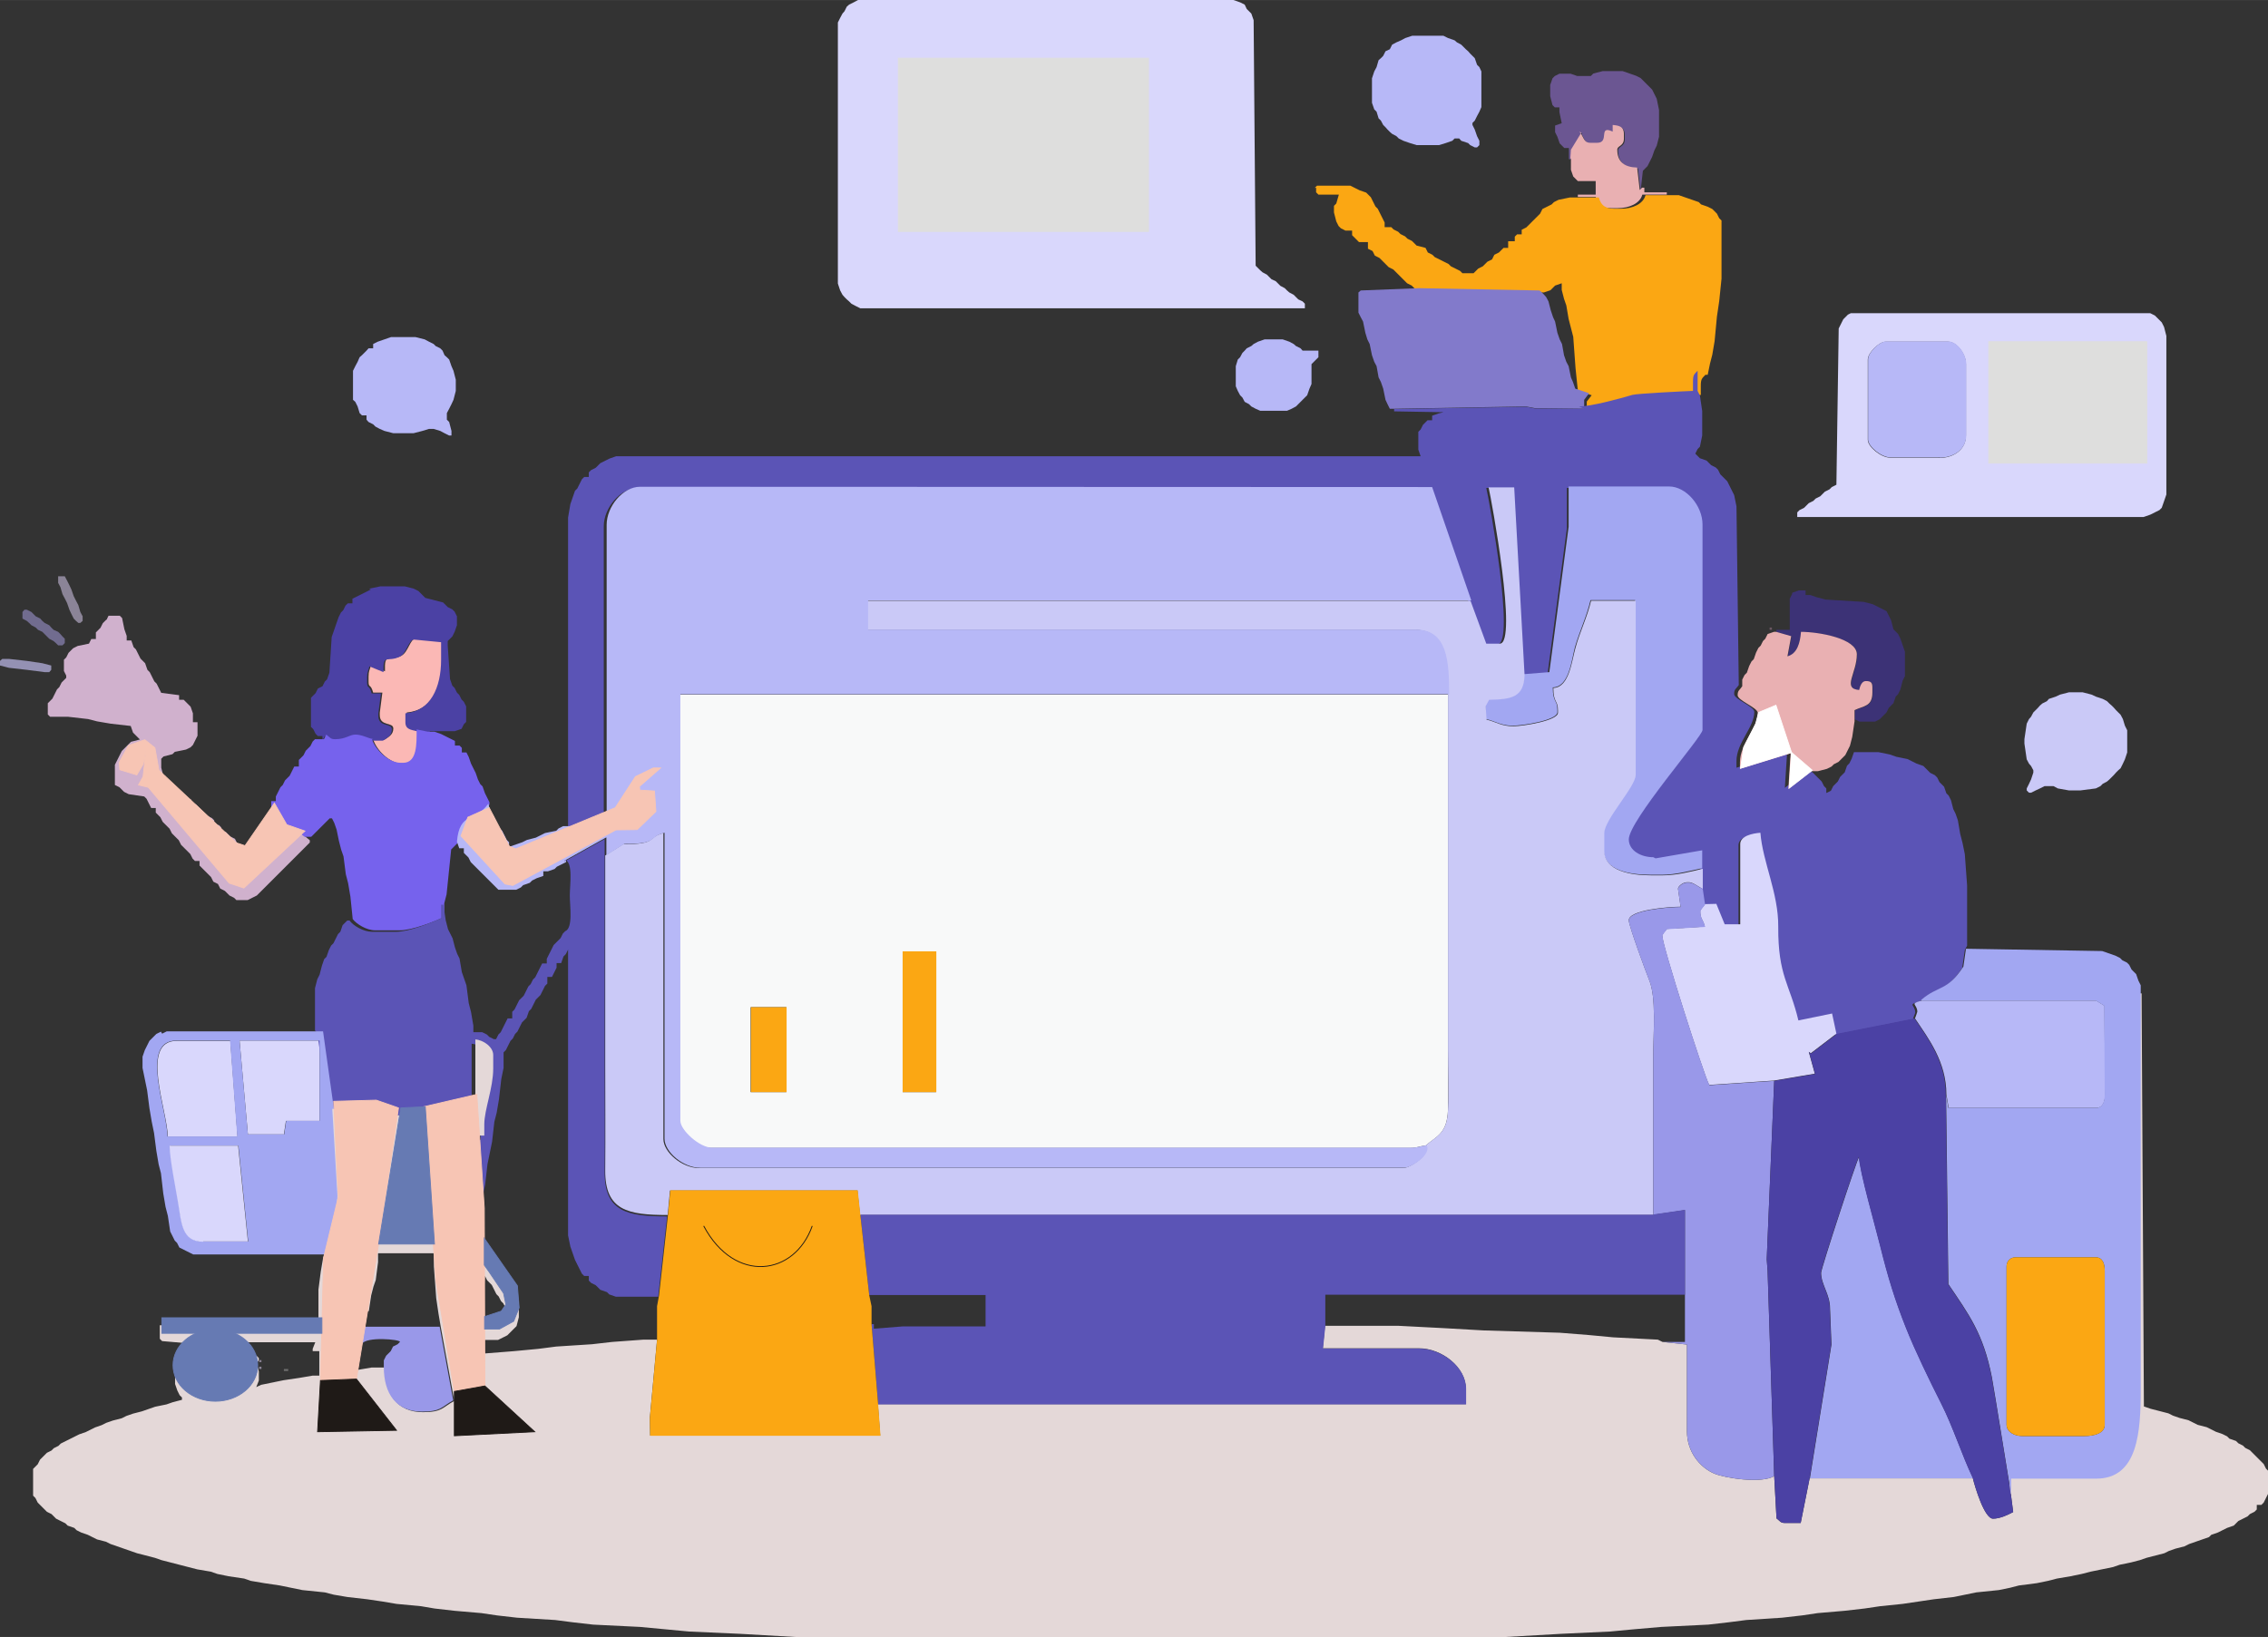
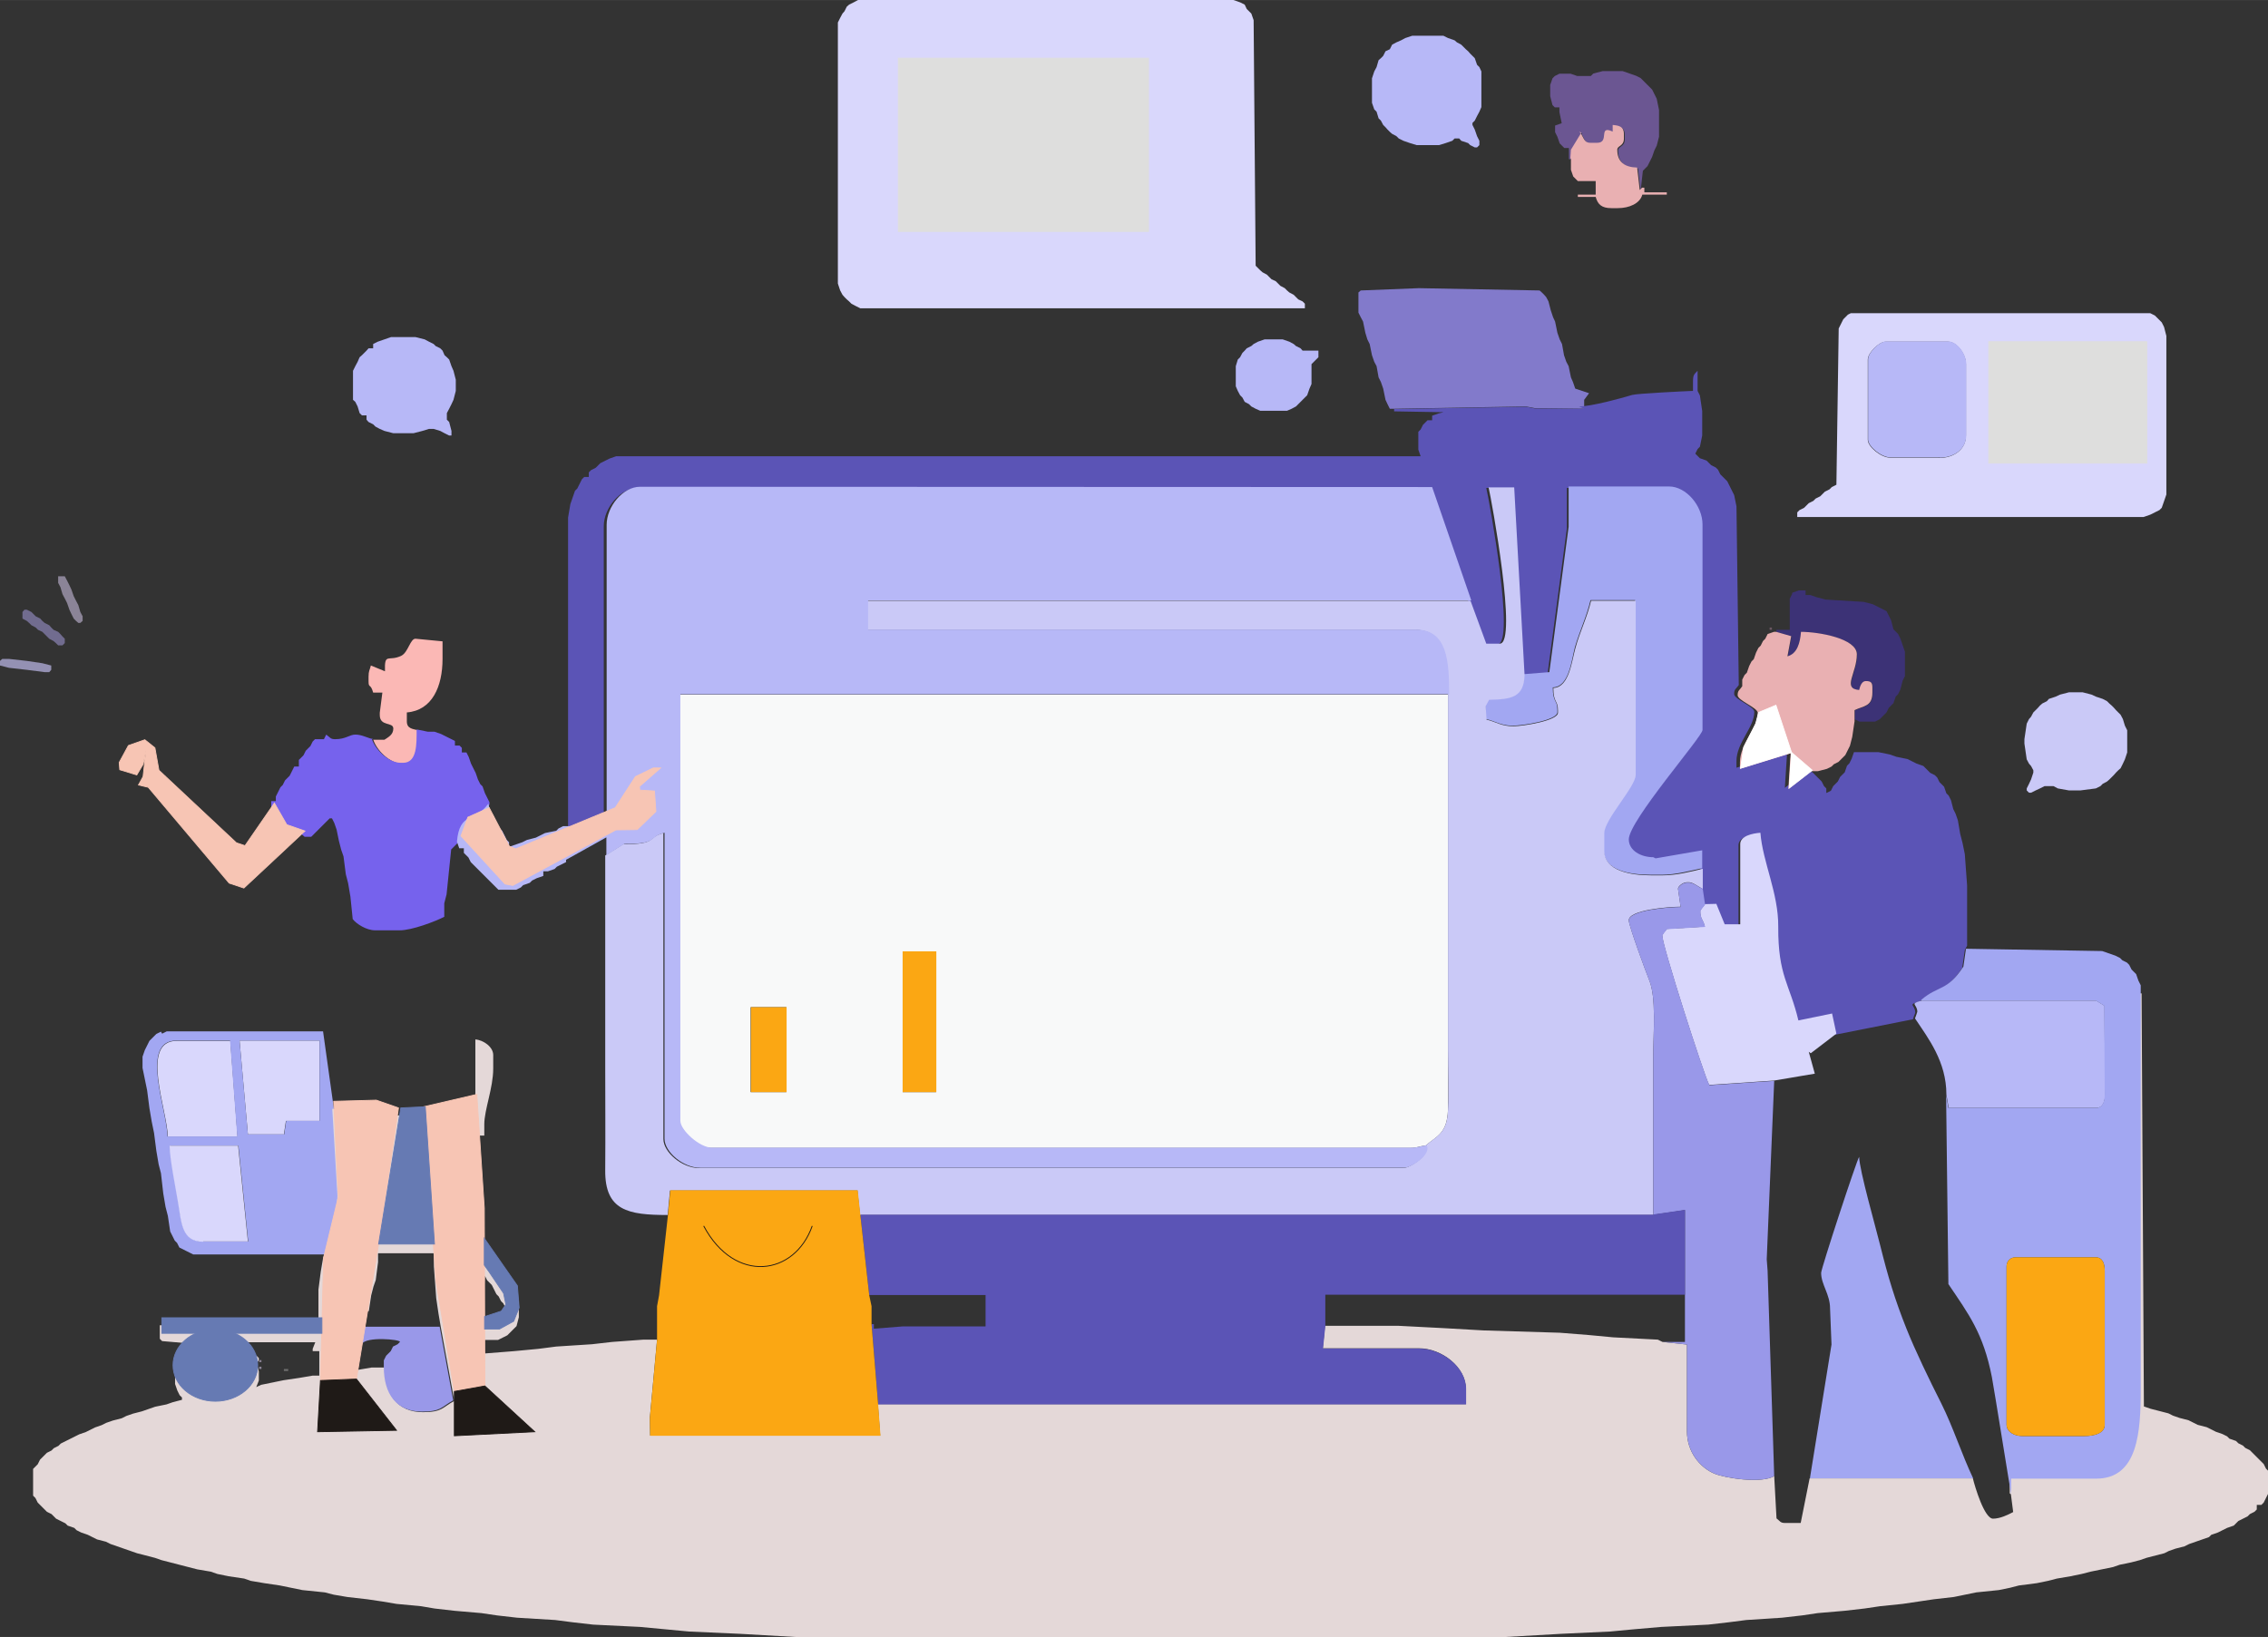
<svg xmlns="http://www.w3.org/2000/svg" xml:space="preserve" width="7.777in" height="5.615in" style="shape-rendering:geometricPrecision; text-rendering:geometricPrecision; image-rendering:optimizeQuality; fill-rule:evenodd; clip-rule:evenodd" viewBox="0 0 7.877 5.687">
  <rect x="0" y="0" width="7.877" height="5.687" fill="#333333" stroke="none" />
  <defs>
    <style type="text/css">
   
    .str1 {stroke:#1F1A17;stroke-width:0.003}
    .str2 {stroke:#667AB3;stroke-width:0.003}
    .str4 {stroke:#DEDEDD;stroke-width:0.003}
    .str0 {stroke:#F7C5B4;stroke-width:0.003}
    .str3 {stroke:white;stroke-width:0.003}
    .fil25 {fill:none}
    .fil23 {fill:#1F1A17}
    .fil24 {fill:#667AB3}
    .fil27 {fill:#DEDEDD}
    .fil22 {fill:#F7C5B4}
    .fil26 {fill:white}
    .fil7 {fill:#3C3276}
    .fil13 {fill:#4B41A4}
    .fil11 {fill:#5B54B6}
    .fil9 {fill:#6A5762}
    .fil2 {fill:#6B5692}
    .fil21 {fill:#6D6D6D}
    .fil8 {fill:#716C8F}
    .fil18 {fill:#7662ED}
    .fil5 {fill:#827ACB}
    .fil6 {fill:#8B8497}
    .fil10 {fill:#9491B3}
    .fil20 {fill:#9998E9}
    .fil16 {fill:#A2A7F2}
    .fil0 {fill:#B7B8F7}
    .fil15 {fill:#CAC9F7}
    .fil14 {fill:#D0B1CD}
    .fil1 {fill:#D9D7FC}
    .fil19 {fill:#E4D8D8}
    .fil3 {fill:#E9B0B2}
    .fil17 {fill:#F8F9F9}
    .fil4 {fill:#FBA713}
    .fil12 {fill:#FBB8B5}
   
  </style>
  </defs>
  <g id="Layer_x0020_1">
    <g id="_125469968">
      <g>
        <polygon id="_125482184" class="fil0" points="4.881,0.132 4.866,0.14 4.85,0.147 4.835,0.155 4.827,0.171 4.812,0.178 4.804,0.194 4.796,0.202 4.788,0.209 4.781,0.233 4.773,0.248 4.765,0.272 4.765,0.357 4.773,0.38 4.781,0.388 4.788,0.411 4.796,0.419 4.804,0.434 4.812,0.442 4.819,0.45 4.827,0.458 4.835,0.465 4.85,0.473 4.858,0.481 4.874,0.489 4.897,0.497 4.92,0.504 4.998,0.504 5.021,0.497 5.044,0.489 5.052,0.481 5.068,0.481 5.075,0.489 5.099,0.497 5.106,0.504 5.122,0.512 5.13,0.512 5.138,0.504 5.138,0.489 5.13,0.473 5.122,0.45 5.114,0.434 5.114,0.427 5.122,0.419 5.13,0.403 5.138,0.388 5.145,0.372 5.145,0.248 5.138,0.233 5.13,0.225 5.122,0.202 5.114,0.194 5.106,0.186 5.099,0.178 5.091,0.171 5.083,0.163 5.075,0.155 5.06,0.147 5.052,0.14 5.029,0.132 5.013,0.124 4.905,0.124 " />
        <polygon id="_125471288" class="fil1" points="2.965,0.008 2.949,0.016 2.941,0.023 2.933,0.039 2.926,0.047 2.918,0.062 2.91,0.078 2.91,0.985 2.918,1.009 2.926,1.024 2.933,1.032 2.941,1.04 2.949,1.047 2.957,1.055 2.972,1.063 2.988,1.071 4.532,1.071 4.532,1.055 4.524,1.047 4.509,1.04 4.501,1.032 4.493,1.024 4.478,1.016 4.47,1.009 4.462,1.001 4.447,0.993 4.439,0.985 4.431,0.977 4.416,0.97 4.408,0.962 4.4,0.954 4.385,0.946 4.377,0.939 4.369,0.931 4.361,0.923 4.354,0.07 4.346,0.047 4.338,0.039 4.33,0.031 4.323,0.016 4.307,0.008 4.284,0 2.98,0 " />
        <path id="_125302840" class="fil2" d="M5.533 0.256l-0.008 0.008 -0.047 0 -0.023 -0.008 -0.039 0 -0.016 0.008 -0.008 0.008 -0.008 0.023 0 0.039 0.008 0.031 0.008 0.008 0.016 0 0 0.016 0.008 0.039 -0.023 0.008 0 0.023 0.008 0.016 0.008 0.023 0.008 0.008 0.008 0.008 0.016 0 0 0.039 0.008 0 0.002 -0.03 0.036 -0.059 -0.007 -0.004c0.017,0.019 0.013,0.039 0.039,0.039l0.023 0c0.045,0 0.002,-0.063 0.054,-0.039l0 -0.023c0.023,0.002 0.039,0.006 0.039,0.031l0 0.016c0,0.027 -0.023,0.023 -0.023,0.039 0,0.043 0.026,0.061 0.069,0.062l0.009 0.078 0.008 -0.07 0.008 -0.008 0.008 -0.008 0.008 -0.016 0.008 -0.016 0.008 -0.023 0.008 -0.016 0.008 -0.031 0 -0.093 -0.008 -0.039 -0.008 -0.016 -0.008 -0.016 -0.008 -0.008 -0.008 -0.008 -0.008 -0.008 -0.008 -0.008 -0.008 -0.008 -0.016 -0.008 -0.023 -0.008 -0.023 -0.008 -0.07 0 -0.031 0.008z" />
        <path id="_125464832" class="fil3" d="M5.456 0.551l0 0.039 0.008 0.023 0.008 0.008 0.008 0.008 0.062 0 0 0.047 -0.062 0 0 0.008 0.062 0c0.007,0.026 0.021,0.039 0.054,0.039l0.023 0c0.039,0 0.077,-0.016 0.085,-0.047l0.085 0 0 -0.008 -0.078 0 0 -0.016 -0.008 0 -0.008 0.008 -0.009 -0.078c-0.043,-0.001 -0.069,-0.019 -0.069,-0.062 0,-0.015 0.023,-0.011 0.023,-0.039l0 -0.016c0,-0.025 -0.016,-0.029 -0.039,-0.031l0 0.023c-0.052,-0.024 -0.009,0.039 -0.054,0.039l-0.023 0c-0.025,0 -0.022,-0.02 -0.039,-0.039l0.007 0.004 -0.036 0.059 -0.002 0.03z" />
        <path id="_125464928" class="fil1" d="M6.736 1.59l-0.171 0c-0.032,0 -0.078,-0.038 -0.078,-0.062l0 -0.279c0,-0.023 0.039,-0.062 0.062,-0.062l0.217 0c0.03,0 0.062,0.043 0.062,0.078l0 0.248c0,0.049 -0.043,0.078 -0.093,0.078zm-0.318 -0.497l-0.008 0.008 -0.008 0.008 -0.008 0.016 -0.008 0.016 -0.008 0.543 -0.016 0.008 -0.008 0.008 -0.016 0.008 -0.008 0.008 -0.008 0.008 -0.016 0.008 -0.008 0.008 -0.016 0.008 -0.008 0.008 -0.008 0.008 -0.016 0.008 -0.008 0.008 0 0.016 1.203 0 0.023 -0.008 0.016 -0.008 0.016 -0.008 0.008 -0.008 0.008 -0.023 0.008 -0.023 0 -0.551 -0.008 -0.031 -0.008 -0.016 -0.008 -0.008 -0.008 -0.008 -0.008 -0.008 -0.016 -0.008 -1.04 0 -0.016 0.008z" />
-         <path id="_125302528" class="fil4" d="M4.571 0.652l0 0.016 0.008 0.008 0.071 0 -0.009 0.031 -0.008 0.008 0 0.023 0.008 0.031 0.008 0.016 0.008 0.008 0.016 0.008 0.023 0 0 0.016 0.008 0.008 0.008 0.008 0.008 0.008 0.031 0 0 0.023 0.016 0.008 0.008 0.016 0.016 0.008 0.008 0.008 0.008 0.008 0.008 0.008 0.008 0.008 0.016 0.008 0.008 0.008 0.008 0.008 0.008 0.008 0.008 0.008 0.008 0.008 0.008 0.008 0.016 0.008 0.008 0.008 0.008 0.008 0.016 0 0.419 0.008 0.008 0 0.023 -0.008 0.008 -0.008 0.008 -0.008 0.023 -0.008 0 0.023 0.008 0.031 0.008 0.023 0.008 0.047 0.008 0.031 0.008 0.031 0.008 0.109 0.008 0.078 0.048 0.016 -0.017 0.022 0 0.031c0.044,0 0.145,-0.028 0.185,-0.04 0.017,-0.005 0.183,-0.014 0.211,-0.014l0 -0.031c0,-0.025 0.004,-0.026 0.016,-0.039l0.008 0 0.008 -0.039 0.008 -0.031 0.008 -0.047 0.008 -0.085 0.008 -0.054 0.008 -0.078 0 -0.202 -0.008 -0.008 -0.008 -0.016 -0.008 -0.008 -0.008 -0.008 -0.016 -0.008 -0.023 -0.008 -0.008 -0.008 -0.023 -0.008 -0.023 -0.008 -0.023 -0.008 -0.031 0 -0.085 0c-0.008,0.031 -0.046,0.047 -0.085,0.047l-0.023 0c-0.033,0 -0.047,-0.013 -0.054,-0.039l-0.062 0 -0.039 0 -0.039 0.008 -0.016 0.008 -0.008 0.008 -0.016 0.008 -0.016 0.008 -0.008 0.016 -0.008 0.008 -0.008 0.008 -0.008 0.008 -0.008 0.008 -0.008 0.008 -0.008 0.008 -0.016 0.008 0 0.016 -0.016 0 -0.008 0.008 0 0.016 -0.023 0 0 0.023 -0.016 0 -0.008 0.008 -0.008 0.008 -0.016 0.008 -0.008 0.016 -0.016 0.008 -0.008 0.008 -0.008 0.008 -0.016 0.008 -0.008 0.008 -0.008 0.008 -0.039 0 -0.008 -0.008 -0.016 -0.008 -0.016 -0.008 -0.008 -0.008 -0.016 -0.008 -0.016 -0.008 -0.016 -0.008 -0.008 -0.008 -0.016 -0.008 -0.008 -0.016 -0.031 -0.008 -0.008 -0.008 -0.008 -0.008 -0.016 -0.008 -0.008 -0.008 -0.016 -0.008 -0.008 -0.008 -0.016 -0.008 -0.008 -0.008 -0.023 0 0 -0.016 -0.008 -0.016 -0.008 -0.016 -0.008 -0.016 -0.008 -0.008 -0.008 -0.016 -0.008 -0.016 -0.008 -0.008 -0.008 -0.008 -0.023 -0.008 -0.016 -0.008 -0.016 -0.008 -0.116 0 -0.008 0.008z" />
        <path id="_125465024" class="fil0" d="M6.736 1.59c0.05,0 0.093,-0.029 0.093,-0.078l0 -0.248c0,-0.035 -0.032,-0.078 -0.062,-0.078l-0.217 0c-0.023,0 -0.062,0.039 -0.062,0.062l0 0.279c0,0.024 0.046,0.062 0.078,0.062l0.171 0z" />
        <polygon id="_125465120" class="fil0" points="4.369,1.187 4.354,1.195 4.346,1.202 4.33,1.21 4.323,1.218 4.315,1.226 4.307,1.241 4.299,1.249 4.292,1.272 4.292,1.342 4.299,1.358 4.307,1.373 4.315,1.381 4.323,1.396 4.338,1.404 4.346,1.412 4.361,1.42 4.377,1.427 4.47,1.427 4.486,1.42 4.501,1.412 4.509,1.404 4.517,1.396 4.524,1.389 4.532,1.381 4.54,1.373 4.548,1.35 4.555,1.334 4.555,1.272 4.555,1.265 4.563,1.257 4.571,1.249 4.579,1.241 4.579,1.218 4.563,1.218 4.524,1.218 4.517,1.21 4.501,1.202 4.493,1.195 4.478,1.187 4.455,1.179 4.392,1.179 " />
        <polygon id="_125302888" class="fil5" points="4.726,1.009 4.718,1.016 4.718,1.086 4.726,1.102 4.734,1.117 4.742,1.156 4.749,1.179 4.757,1.195 4.765,1.234 4.773,1.257 4.781,1.272 4.788,1.311 4.796,1.327 4.804,1.35 4.812,1.389 4.819,1.404 4.827,1.42 4.843,1.42 5.3,1.412 5.331,1.418 5.502,1.42 5.502,1.389 5.519,1.366 5.471,1.35 5.463,1.327 5.456,1.311 5.448,1.272 5.44,1.257 5.432,1.234 5.425,1.195 5.417,1.179 5.409,1.156 5.401,1.117 5.394,1.102 5.386,1.078 5.378,1.047 5.37,1.032 5.363,1.024 5.355,1.016 5.347,1.009 4.928,1.001 " />
        <polygon id="_125466128" class="fil0" points="1.335,1.179 1.312,1.187 1.296,1.195 1.296,1.21 1.28,1.21 1.273,1.218 1.265,1.226 1.257,1.234 1.249,1.241 1.242,1.257 1.234,1.272 1.226,1.288 1.226,1.389 1.234,1.396 1.242,1.412 1.249,1.435 1.257,1.443 1.273,1.443 1.273,1.458 1.28,1.466 1.296,1.474 1.304,1.482 1.319,1.49 1.335,1.497 1.366,1.505 1.436,1.505 1.467,1.497 1.49,1.49 1.506,1.49 1.529,1.497 1.544,1.505 1.56,1.513 1.568,1.513 1.568,1.497 1.56,1.466 1.552,1.458 1.552,1.435 1.56,1.42 1.568,1.404 1.575,1.389 1.583,1.358 1.583,1.319 1.575,1.288 1.568,1.272 1.56,1.249 1.552,1.241 1.544,1.234 1.537,1.218 1.529,1.21 1.513,1.202 1.506,1.195 1.49,1.187 1.475,1.179 1.443,1.171 1.358,1.171 " />
        <polygon id="_125466200" class="fil6" points="0.202,2.025 0.21,2.04 0.217,2.064 0.225,2.079 0.233,2.095 0.241,2.118 0.248,2.133 0.256,2.149 0.264,2.157 0.272,2.164 0.279,2.164 0.287,2.157 0.287,2.141 0.279,2.126 0.272,2.102 0.264,2.087 0.256,2.071 0.248,2.048 0.241,2.033 0.233,2.017 0.225,2.002 0.202,2.002 " />
        <path id="_125304568" class="fil7" d="M6.224 2.064l-0.008 0.016 0 0.085 0 0.023 -0.023 0 -0.023 0 0 0.008 0.052 0.015 -0.013 0.07c0.033,-0.009 0.043,-0.048 0.047,-0.085 0.062,0 0.194,0.023 0.194,0.078 0,0.066 -0.052,0.119 0.008,0.124 0.004,-0.013 0.009,-0.031 0.023,-0.031 0.018,0 0.023,0.005 0.023,0.023l0 0.016c0,0.05 -0.029,0.046 -0.062,0.062l0 0.031 0.016 0.008 0.054 0 0.016 -0.008 0.008 -0.008 0.008 -0.008 0.008 -0.008 0.008 -0.016 0.008 -0.008 0.008 -0.008 0.008 -0.023 0.008 -0.008 0.008 -0.016 0.008 -0.031 0.008 -0.016 0 -0.085 -0.008 -0.023 -0.008 -0.023 -0.008 -0.016 -0.008 -0.008 -0.008 -0.008 -0.008 -0.031 -0.008 -0.016 -0.008 -0.016 -0.016 -0.008 -0.016 -0.008 -0.016 -0.008 -0.031 -0.008 -0.132 -0.008 -0.031 -0.008 -0.023 -0.008 -0.016 0 0 -0.016 -0.023 0 -0.023 0.008z" />
        <polygon id="_125466272" class="fil8" points="0.078,2.126 0.078,2.149 0.093,2.157 0.101,2.164 0.109,2.172 0.124,2.18 0.132,2.188 0.147,2.195 0.155,2.203 0.163,2.211 0.171,2.219 0.186,2.227 0.194,2.234 0.202,2.242 0.217,2.242 0.225,2.234 0.225,2.219 0.217,2.211 0.21,2.203 0.202,2.195 0.186,2.188 0.178,2.18 0.171,2.172 0.155,2.164 0.147,2.157 0.14,2.149 0.124,2.141 0.116,2.133 0.109,2.126 0.093,2.118 0.085,2.118 " />
        <polygon id="_125466368" class="fil9" points="6.154,2.188 6.154,2.18 6.146,2.18 6.146,2.188 " />
        <polygon id="_125302552" class="fil10" points="0,2.296 0,2.312 0.031,2.32 0.093,2.327 0.155,2.335 0.171,2.335 0.178,2.327 0.178,2.312 0.147,2.304 0.093,2.296 0.031,2.289 0.008,2.289 " />
        <path id="_125466464" class="fil11" d="M5.502 1.42l-0.171 -0.001 -0.031 -0.006 -0.458 0.008 0 0.008 0.172 0.003 -0.017 0.004 -0.023 0.008 0 0.016 -0.016 0 -0.008 0.008 -0.008 0.008 -0.008 0.016 -0.008 0.008 0 0.062 0.008 0.023 -2.794 0 -0.023 0.008 -0.016 0.008 -0.016 0.008 -0.008 0.008 -0.008 0.008 -0.016 0.008 -0.008 0.008 0 0.016 -0.016 0 -0.008 0.008 -0.008 0.016 -0.008 0.016 -0.008 0.008 -0.008 0.023 -0.008 0.023 -0.008 0.047 0 1.078 0.124 -0.039 0 -1.009c0,-0.063 0.057,-0.132 0.116,-0.132l2.751 0.001 0.136 0.394 0.054 0.147 0.047 0c0.063,0 -0.029,-0.501 -0.039,-0.543l0.089 -0 0.036 0.652 0.088 -0.007 0.067 -0.505 0 -0.14 0.349 0c0.06,0 0.116,0.067 0.116,0.132l0 0.714c0,0.024 -0.256,0.315 -0.256,0.38 0,0.039 0.042,0.062 0.085,0.062l0.008 0.004 0.162 -0.028 0 0.062 0 0.07 0.008 0.054 0.041 -0.001 0.029 0.071 0.054 0 0 -0.279c0,-0.028 0.043,-0.037 0.07,-0.039 0.008,0.101 0.063,0.21 0.062,0.326 -0.001,0.172 0.04,0.199 0.07,0.326l0.117 -0.024 0.015 0.07 0.272 -0.054c0.002,-0.009 0.008,-0.021 0.008,-0.023 0,-0.028 -0.03,-0.027 0.016,-0.039 0.061,-0.053 0.089,-0.029 0.147,-0.116l0.009 -0.062 0.008 -0.016 0 -0.209 -0.008 -0.109 -0.008 -0.039 -0.008 -0.031 -0.008 -0.047 -0.008 -0.023 -0.008 -0.016 -0.008 -0.031 -0.008 -0.016 -0.008 -0.008 -0.008 -0.023 -0.008 -0.008 -0.008 -0.008 -0.008 -0.016 -0.008 -0.008 -0.016 -0.008 -0.008 -0.008 -0.008 -0.008 -0.008 -0.008 -0.023 -0.008 -0.016 -0.008 -0.016 -0.008 -0.039 -0.008 -0.023 -0.008 -0.039 -0.008 -0.085 0 -0.008 0.023 -0.008 0.016 -0.008 0.008 -0.008 0.023 -0.008 0.008 -0.008 0.008 -0.008 0.016 -0.008 0.008 -0.008 0.008 -0.008 0.016 -0.016 0.008 0 -0.016 -0.008 -0.008 -0.008 -0.016 -0.008 -0.008 -0.008 -0.008 -0.008 -0.008 -0.008 -0.008 -0.016 -0.008 -0.08 0.062 0.008 -0.124 -0.176 0.054 0 -0.023c0,-0.064 0.062,-0.117 0.062,-0.171 0,-0.019 -0.07,-0.043 -0.07,-0.062 0,-0.017 0.006,-0.017 0.016,-0.031l-0.008 -0.621 -0.008 -0.039 -0.008 -0.016 -0.008 -0.016 -0.008 -0.016 -0.008 -0.008 -0.008 -0.008 -0.008 -0.008 -0.008 -0.016 -0.008 -0.008 -0.016 -0.008 -0.008 -0.008 -0.008 -0.008 -0.023 -0.008 -0.008 -0.008 -0.008 -0.008 0.008 -0.016 0.008 -0.008 0.008 -0.039 0 -0.085 -0.008 -0.054 -0.008 -0.016 0 -0.047 0 -0.023c-0.012,0.013 -0.016,0.013 -0.016,0.039l0 0.031c-0.027,0.001 -0.194,0.009 -0.211,0.014 -0.04,0.012 -0.142,0.04 -0.185,0.04z" />
        <path id="_125466560" class="fil12" d="M1.296 2.568c0.01,0.036 0.057,0.085 0.101,0.085l0.008 0c0.048,0 0.047,-0.066 0.047,-0.116 -0.02,-0.005 -0.039,-0.006 -0.039,-0.031l0 -0.031c0.088,-0.007 0.124,-0.09 0.124,-0.186l-0 -0.061 -0.093 -0.009c-0.019,-0.002 -0.026,0.047 -0.05,0.059 -0.045,0.022 -0.059,-0.013 -0.057,0.054l-0.049 -0.02c-0.004,0.017 -0.008,0.018 -0.008,0.039l0 0.016c0,0.025 0.007,0.006 0.016,0.039l0.032 0 -0.009 0.07 0 0.008c0,0.041 0.047,0.023 0.047,0.047 0,0.022 -0.018,0.03 -0.031,0.039l-0.039 0z" />
        <path id="_125303152" class="fil3" d="M6.139 2.203l-0.008 0.016 -0.008 0.008 -0.008 0.016 -0.008 0.008 -0.008 0.016 -0.008 0.023 -0.008 0.008 -0.008 0.016 -0.008 0.023 -0.008 0.008 -0.008 0.016 0 0.023c-0.009,0.014 -0.016,0.014 -0.016,0.031 0,0.019 0.07,0.043 0.07,0.062 0,0.053 -0.062,0.107 -0.062,0.171l0 0.023 0.176 -0.054 -0.008 0.124 0.08 -0.062 0.023 0 0.031 -0.008 0.016 -0.008 0.008 -0.008 0.016 -0.008 0.008 -0.008 0.008 -0.008 0.008 -0.008 0.008 -0.016 0.008 -0.016 0.008 -0.031 0.008 -0.054 0 -0.008 0 -0.031c0.033,-0.016 0.062,-0.012 0.062,-0.062l0 -0.016c0,-0.018 -0.005,-0.023 -0.023,-0.023 -0.014,0 -0.02,0.018 -0.023,0.031 -0.06,-0.005 -0.008,-0.058 -0.008,-0.124 0,-0.055 -0.132,-0.078 -0.194,-0.078 -0.003,0.038 -0.013,0.076 -0.047,0.085l0.013 -0.07 -0.052 -0.015 -0.008 0 -0.023 0.008z" />
-         <path id="_125472968" class="fil13" d="M1.288 2.048l-0.016 0.008 -0.016 0.008 -0.016 0.008 -0.016 0.008 0 0.016 -0.016 0 -0.008 0.008 -0.008 0.016 -0.008 0.008 -0.008 0.016 -0.008 0.023 -0.008 0.023 -0.008 0.023 -0.008 0.124 -0.008 0.023 -0.008 0.008 -0.008 0.016 -0.016 0.008 -0.008 0.016 -0.008 0.008 -0.008 0.008 0 0.101 0.008 0.008 0.008 0.016 0.008 0.008 0.016 0 0 0.016 0.008 -0.016c0.014,0.009 0.014,0.016 0.031,0.016 0.037,0 0.05,-0.016 0.07,-0.016 0.023,0 0.04,0.01 0.062,0.016l0.039 0c0.013,-0.009 0.031,-0.017 0.031,-0.039 0,-0.024 -0.047,-0.006 -0.047,-0.047l0 -0.008 0.009 -0.07 -0.032 -0c-0.009,-0.033 -0.016,-0.014 -0.016,-0.039l0 -0.016c0,-0.021 0.004,-0.021 0.008,-0.039l0.049 0.02c-0.002,-0.067 0.012,-0.032 0.057,-0.054 0.023,-0.011 0.031,-0.061 0.05,-0.059l0.093 0.009 0 0.061c0,0.097 -0.037,0.179 -0.124,0.186l0 0.031c0,0.025 0.019,0.026 0.039,0.031l0.039 0.008 0.008 -0.008 0.039 0 0.047 0 0.023 -0.008 0.008 -0.016 0.008 -0.008 0 -0.054 -0.008 -0.016 -0.008 -0.008 -0.008 -0.016 -0.008 -0.008 -0.008 -0.016 -0.008 -0.008 -0.008 -0.023 -0.008 -0.116 0 -0.016 0.008 -0.008 0.008 -0.008 0.008 -0.016 0.008 -0.023 0 -0.031 -0.008 -0.016 -0.008 -0.008 -0.016 -0.008 -0.008 -0.008 -0.008 -0.008 -0.031 -0.008 -0.031 -0.008 -0.008 -0.008 -0.008 -0.008 -0.008 -0.008 -0.016 -0.008 -0.031 -0.008 -0.085 0 -0.039 0.008z" />
-         <path id="_125472872" class="fil14" d="M0.373 2.149l-0.008 0.008 -0.008 0.008 -0.008 0.016 -0.008 0.008 -0.008 0.008 0 0.023 -0.016 0 -0.008 0.016 -0.039 0.008 -0.016 0.008 -0.008 0.008 -0.008 0.008 -0.008 0.016 -0.008 0.008 0 0.039 0.008 0.016 0 0.008 -0.008 0.008 -0.008 0.008 -0.008 0.016 -0.008 0.008 -0.008 0.016 -0.008 0.016 -0.008 0.008 -0.008 0.008 0 0.039 0.008 0.008 0.031 0 0.031 0 0.07 0.008 0.031 0.008 0.047 0.008 0.07 0.008 0.008 0.023 0.008 0.008 0.008 0.008 0.008 0.008 -0.031 0.008 -0.008 0.008 -0.008 0.008 -0.008 0.008 -0.008 0.008 -0.008 0.016 -0.008 0.016 -0.008 0.016 0 0.07 0.016 0.008 0.008 0.008 0.008 0.008 0.016 0.008 0.054 0.008 0.008 0.008 0.008 0.016 0.008 0.016 0.016 0 0 0.016 0.008 0.008 0.008 0.008 0.008 0.016 0.008 0.008 0.008 0.008 0.008 0.008 0.008 0.016 0.008 0.008 0.008 0.008 0.008 0.008 0.008 0.016 0.008 0.008 0.008 0.008 0.008 0.008 0.008 0.008 0.008 0.016 0.008 0.008 0.016 0 0 0.016 0.008 0.008 0.008 0.008 0.008 0.008 0.008 0.008 0.008 0.008 0.008 0.016 0.016 0.008 0.008 0.016 0.016 0.008 0.008 0.008 0.008 0.008 0.016 0.008 0.008 0.008 0.039 0 0.016 -0.008 0.016 -0.008 0.008 -0.008 0.008 -0.008 0.008 -0.008 0.008 -0.008 0.008 -0.008 0.008 -0.008 0.008 -0.008 0.008 -0.008 0.008 -0.008 0.008 -0.008 0.008 -0.008 0.008 -0.008 0.008 -0.008 0.008 -0.008 0.008 -0.008 0.008 -0.008 0.008 -0.008 0.008 -0.008 0.008 -0.008 0.008 -0.008 0.008 -0.008 0.008 -0.008 0.008 -0.008 0 -0.008c-0.067,-0.058 -0.041,0.008 -0.116,-0.101l-0.008 0 -0.008 0.008 -0.008 0.008 -0.008 0.008 -0.008 0.016 -0.008 0.008 -0.008 0.008 -0.008 0.016 -0.008 0.008 -0.008 0.016 -0.008 0.008 -0.008 0.008 -0.008 0.016 -0.008 0 -0.008 -0.008 -0.016 -0.008 -0.008 -0.016 -0.016 -0.008 -0.008 -0.008 -0.008 -0.008 -0.016 0 0 -0.016 -0.008 -0.008 -0.016 0 0 -0.016 -0.008 -0.008 -0.016 -0.008 -0.008 -0.008 -0.008 -0.008 -0.008 -0.008 -0.008 -0.008 -0.008 -0.008 -0.016 0 0 -0.016 -0.016 -0.008 -0.008 -0.008 -0.008 -0.008 -0.008 -0.008 -0.008 -0.008 -0.016 0 0 -0.016 -0.016 -0.008 -0.008 -0.008 -0.008 -0.008 -0.008 -0.031 0 -0.031 0.008 -0.008 0.031 -0.008 0.008 -0.008 0.039 -0.008 0.016 -0.008 0.008 -0.008 0.008 -0.016 0.008 -0.016 0 -0.047 -0.016 0 0 -0.031 -0.008 -0.023 -0.008 -0.008 -0.008 -0.008 -0.008 -0.008 -0.016 0 0 -0.016 -0.062 -0.008 -0.008 -0.016 -0.008 -0.016 -0.008 -0.008 -0.008 -0.016 -0.008 -0.016 -0.008 -0.008 -0.008 -0.023 -0.008 -0.008 -0.008 -0.008 -0.008 -0.016 -0.008 -0.016 -0.008 -0.008 -0.008 -0.023 -0.016 0 0 -0.016 -0.008 -0.023 -0.008 -0.039 -0.008 -0.008 -0.039 0 -0.008 0.016z" />
        <polygon id="_125304256" class="fil15" points="7.155,2.413 7.14,2.42 7.116,2.428 7.109,2.436 7.093,2.444 7.085,2.451 7.078,2.459 7.07,2.467 7.062,2.475 7.054,2.49 7.047,2.498 7.039,2.514 7.031,2.568 7.031,2.583 7.039,2.638 7.047,2.653 7.054,2.661 7.062,2.676 7.062,2.684 7.054,2.708 7.047,2.723 7.039,2.739 7.039,2.746 7.047,2.754 7.054,2.754 7.07,2.746 7.085,2.739 7.101,2.731 7.132,2.731 7.147,2.739 7.186,2.746 7.225,2.746 7.279,2.739 7.295,2.731 7.303,2.723 7.318,2.715 7.326,2.708 7.334,2.7 7.342,2.692 7.349,2.684 7.357,2.676 7.365,2.669 7.373,2.653 7.38,2.638 7.388,2.614 7.388,2.537 7.38,2.521 7.373,2.498 7.365,2.483 7.357,2.475 7.349,2.467 7.342,2.459 7.334,2.451 7.326,2.444 7.318,2.436 7.303,2.428 7.279,2.42 7.264,2.413 7.233,2.405 7.186,2.405 " />
        <path id="_125472776" class="fil16" d="M5.293 2.343c-0.002,0.077 -0.045,0.085 -0.123,0.086l-0.012 0.022 0.003 0.047c0.032,0.007 0.051,0.023 0.093,0.023 0.032,0 0.155,-0.018 0.155,-0.047l0 -0.008c0,-0.036 -0.016,-0.024 -0.016,-0.078 0.057,-0.001 0.065,-0.095 0.077,-0.14 0.016,-0.055 0.041,-0.107 0.054,-0.163l0.155 0 0 0.605c0,0.041 -0.109,0.155 -0.109,0.202l0 0.062c0,0.07 0.09,0.085 0.163,0.085l0.039 0c0.048,0 0.099,-0.014 0.14,-0.023l0 -0.062 -0.162 0.028 -0.008 -0.004c-0.043,0 -0.085,-0.023 -0.085,-0.062 0,-0.065 0.256,-0.357 0.256,-0.38l0 -0.714c0,-0.065 -0.057,-0.132 -0.116,-0.132l-0.349 0 0 0.14 -0.067 0.505 -0.088 0.007z" />
        <path id="_125472704" class="fil17" d="M3.135 3.305l0.116 0 0 0.489 -0.116 0 0 -0.489zm-0.528 0.194l0.124 0 0 0.295 -0.124 0 0 -0.295zm2.344 0.481c0.04,-0.034 0.075,-0.042 0.078,-0.124 0.002,-0.068 -0,-0.141 -0,-0.21 0,-0.137 0,-0.274 0,-0.411 0,-0.274 0,-0.548 0,-0.822l-2.67 0 0 1.482c0,0.032 0.066,0.093 0.109,0.093l2.429 0c0.027,0 0.03,-0.006 0.054,-0.008z" />
        <path id="_125304232" class="fil18" d="M1.296 2.568c-0.022,-0.005 -0.039,-0.016 -0.062,-0.016 -0.02,0 -0.033,0.016 -0.07,0.016 -0.017,0 -0.017,-0.006 -0.031,-0.016l-0.008 0.016 -0.031 0 -0.008 0.008 -0.008 0.016 -0.008 0.008 -0.008 0.008 -0.008 0.016 -0.008 0.008 -0.008 0.008 0 0.023 -0.016 0 -0.008 0.016 -0.008 0.016 -0.008 0.008 -0.008 0.008 -0.008 0.016 -0.008 0.008 -0.008 0.016 -0.008 0.016 0 0.016 -0.016 0 0 0.023c0.075,0.108 0.049,0.043 0.116,0.101l0.023 0 0.008 -0.008 0.008 -0.008 0.008 -0.008 0.008 -0.008 0.008 -0.008 0.008 -0.008 0.008 -0.008 0.008 -0.008 0.008 0 0.008 0.016 0.008 0.023 0.008 0.039 0.008 0.031 0.008 0.023 0.008 0.062 0.008 0.031 0.008 0.047 0.008 0.078c0.013,0.017 0.048,0.039 0.078,0.039l0.085 0c0.043,0 0.124,-0.031 0.155,-0.047l0 -0.047 0.008 -0.031 0.008 -0.078 0.008 -0.078 0.008 -0.008 0.008 -0.008 0.008 -0.008c0.009,-0.106 0.065,-0.069 0.109,-0.132l0 -0.008 -0.008 -0.016 -0.008 -0.016 -0.008 -0.023 -0.008 -0.008 -0.008 -0.016 -0.008 -0.023 -0.008 -0.016 -0.008 -0.016 -0.008 -0.023 -0.008 -0.016 -0.016 0 0 -0.016 -0.008 -0.008 -0.016 0 0 -0.016 -0.016 -0.008 -0.016 -0.008 -0.016 -0.008 -0.023 -0.008 -0.023 0 -0.039 -0.008c0,0.05 0.002,0.116 -0.047,0.116l-0.008 0c-0.044,0 -0.091,-0.049 -0.101,-0.085z" />
        <path id="_125472632" class="fil15" d="M5.106 2.087l-2.095 0 0 0.101 -0.031 0 1.925 0 0.008 0c0.112,0 0.116,0.112 0.116,0.225 0,0.274 0,0.548 0,0.822 0,0.137 0,0.274 0,0.411 0,0.069 0.003,0.142 0,0.21 -0.003,0.082 -0.038,0.089 -0.078,0.124 0.018,0.031 -0.054,0.078 -0.078,0.078l-2.445 0c-0.059,0 -0.124,-0.055 -0.124,-0.101l0 -1.063c-0.06,0.016 -0.017,0.039 -0.14,0.039l-0.062 0.039c0,0.243 0,0.486 0,0.729 0,0.121 0.001,0.243 -3.1899e-005,0.365 -0.001,0.14 0.08,0.155 0.217,0.155l0.008 -0.085 0.651 0 0.009 0.085 2.755 0c0,-0.184 0,-0.367 0,-0.551 0,-0.086 0.011,-0.204 -0.014,-0.265 -0.011,-0.027 -0.071,-0.189 -0.071,-0.208 0,-0.036 0.138,-0.047 0.18,-0.047l-0.009 -0.062c-0.001,-0.008 0.016,-0.023 0.031,-0.023l0.008 0c0.012,0 0.034,0.017 0.047,0.023l0 -0.07c-0.041,0.01 -0.091,0.023 -0.14,0.023l-0.039 0c-0.073,0 -0.163,-0.016 -0.163,-0.085l0 -0.062c0,-0.047 0.109,-0.161 0.109,-0.202l0 -0.605 -0.155 0c-0.013,0.056 -0.039,0.108 -0.054,0.163 -0.013,0.044 -0.021,0.138 -0.077,0.14 0,0.053 0.016,0.041 0.016,0.078l0 0.008c0,0.028 -0.123,0.047 -0.155,0.047 -0.043,0 -0.061,-0.016 -0.093,-0.023l-0.003 -0.047 0.012 -0.022c0.078,-0.001 0.121,-0.009 0.123,-0.086l-0.036 -0.652 -0.089 0c0.01,0.042 0.102,0.543 0.039,0.543l-0.047 0 -0.054 -0.147z" />
        <path id="_125472536" class="fil0" d="M6.651 3.538c0.046,0.069 0.109,0.15 0.109,0.264l0.008 0.047 0.512 0c0.024,0 0.031,-0.023 0.031,-0.047l-0.002 -0.308 -0.029 -0.018 -0.605 0c-0.046,0.012 -0.016,0.011 -0.016,0.039 0,0.002 -0.005,0.014 -0.008,0.023z" />
        <path id="_125304136" class="fil1" d="M5.921 3.142c-0.004,0.006 -0.016,0.019 -0.016,0.023 0,0.028 0.009,0.027 0.016,0.054l-0.132 0.008c-0.004,0.006 -0.016,0.019 -0.016,0.023 0,0.035 0.145,0.486 0.163,0.519l0.225 -0.015 0.142 -0.024 -0.021 -0.076 0.007 0.005 0.089 -0.068 -0.015 -0.07 -0.117 0.024c-0.03,-0.127 -0.071,-0.154 -0.07,-0.326 0.001,-0.116 -0.054,-0.224 -0.062,-0.326 -0.027,0.002 -0.07,0.011 -0.07,0.039l0 0.279 -0.054 0 -0.029 -0.071 -0.041 0.001z" />
        <polygon id="_125472440" class="fil4" points="3.135,3.794 3.252,3.794 3.252,3.305 3.135,3.305 " />
        <polygon id="_125472344" class="fil4" points="2.608,3.794 2.732,3.794 2.732,3.499 2.608,3.499 " />
        <path id="_125304064" class="fil1" d="M0.582 3.949l0.243 -0 -0.025 -0.333 -0.186 0c-0.129,0 -0.033,0.239 -0.031,0.334z" />
        <polygon id="_125472272" class="fil1" points="0.861,3.941 0.986,3.941 0.993,3.894 1.11,3.894 1.11,3.615 0.832,3.615 " />
        <path id="_125472176" class="fil0" d="M1.979 2.87l-0.023 0 -0.016 0.008 -0.008 0.008 -0.039 0.008 -0.016 0.008 -0.016 0.008 -0.031 0.008 -0.016 0.008 -0.023 0.008 -0.023 0.008 0 -0.016 -0.008 -0.008 -0.008 -0.016 -0.008 -0.016 -0.008 -0.008 -0.008 -0.008 -0.008 -0.023 -0.008 -0.016 -0.008 -0.008 -0.008 -0.031c-0.044,0.063 -0.1,0.026 -0.109,0.132l0.008 0.023 0.016 0 0 0.016 0.008 0.008 0.008 0.008 0.008 0.016 0.008 0.008 0.008 0.008 0.008 0.008 0.008 0.008 0.008 0.008 0.008 0.008 0.008 0.008 0.008 0.008 0.008 0.008 0.008 0.008 0.008 0.008 0.008 0.008 0.062 0 0.016 -0.008 0.008 -0.008 0.023 -0.008 0.008 -0.008 0.016 -0.008 0.023 -0.008 0 -0.016 0.016 0 0.023 -0.008 0.008 -0.008 0.016 -0.008 0.016 -0.008 0 -0.008 0.14 -0.078 0 0.062 0.062 -0.039c0.123,0 0.079,-0.023 0.14,-0.039l0 1.063c0,0.046 0.065,0.101 0.124,0.101l2.445 0c0.024,0 0.096,-0.046 0.078,-0.078 -0.024,0.002 -0.028,0.008 -0.054,0.008l-2.429 0c-0.042,0 -0.109,-0.061 -0.109,-0.093l0 -1.482 2.67 0c0,-0.113 -0.005,-0.225 -0.116,-0.225l-0.008 0 -1.925 0 0.031 0 0 -0.101 2.095 0 -0.136 -0.394 -2.751 -0.001c-0.06,0 -0.116,0.069 -0.116,0.132l0 1.009 -0.124 0.039z" />
-         <path id="_125303968" class="fil11" d="M1.963 2.987c0.028,0.011 0.016,0.087 0.016,0.124 0,0.037 0.012,0.113 -0.016,0.124l-0.008 0.008 -0.008 0.016 -0.008 0.008 -0.008 0.008 -0.008 0.008 -0.008 0.016 -0.008 0.016 -0.008 0.016 0 0.016 -0.016 0 -0.008 0.016 -0.008 0.016 -0.008 0.016 -0.008 0.008 -0.008 0.016 -0.008 0.008 -0.008 0.016 -0.008 0.016 -0.008 0.008 -0.008 0.008 -0.008 0.016 -0.008 0.016 -0.008 0.008 0 0.023 -0.016 0 -0.008 0.016 -0.008 0.016 -0.008 0.016 -0.008 0.008 -0.008 0.016 -0.008 0 -0.016 -0.008 -0.008 -0.008 -0.016 -0.008 -0.031 0 0 -0.023 -0.008 -0.047 -0.008 -0.031 -0.008 -0.062 -0.008 -0.023 -0.008 -0.023 -0.008 -0.047 -0.008 -0.016 -0.008 -0.023 -0.008 -0.031 -0.008 -0.016 -0.008 -0.016 -0.008 -0.031 -0.008 -0.054 -0.008 0 0 0.047c-0.032,0.015 -0.112,0.047 -0.155,0.047l-0.085 0c-0.03,0 -0.065,-0.021 -0.078,-0.039l-0.008 0 -0.008 0.008 -0.008 0.008 -0.008 0.023 -0.008 0.008 -0.008 0.016 -0.008 0.016 -0.008 0.008 -0.008 0.016 -0.008 0.023 -0.008 0.008 -0.008 0.023 -0.008 0.031 -0.008 0.016 -0.008 0.031 0 0.147 0.008 0.008 0.039 0.279 0.147 0.023 0.078 0c0.141,0 0.169,-0.023 0.272,-0.047l0 -0.217c0.028,0.002 0.062,0.027 0.062,0.054l0 0.047c0,0.068 -0.031,0.143 -0.031,0.194l0 0.039 -0.022 -9.17097e-005 0.014 0.225 0.008 0 0.008 -0.031 0.008 -0.039 0.008 -0.07 0.008 -0.039 0.008 -0.039 0.008 -0.07 0.008 -0.031 0.008 -0.047 0.008 -0.07 0.008 -0.039 0 -0.023 0 -0.031 0.008 -0.008 0.008 -0.016 0.008 -0.016 0.008 -0.008 0.008 -0.016 0.008 -0.008 0.008 -0.016 0.008 -0.016 0.008 -0.008 0.008 -0.008 0.008 -0.023 0.008 -0.008 0.008 -0.016 0.008 -0.016 0.008 -0.008 0.008 -0.008 0.008 -0.016 0.008 -0.016 0.008 -0.008 0 -0.023 0.016 0 0.008 -0.016 0.008 -0.016 0 -0.016 0.016 0 0.008 -0.023 0.008 -0.008 0.008 -0.016 0 0.993 0.008 0.039 0.008 0.023 0.008 0.023 0.008 0.016 0.008 0.016 0.008 0.016 0.008 0.008 0.016 0 0 0.016 0.008 0.008 0.016 0.008 0.008 0.008 0.008 0.008 0.023 0.008 0.008 0.008 0.023 0.008 0.147 0 0.031 -0.279c-0.137,0 -0.218,-0.015 -0.217,-0.155 0.001,-0.121 3.1899e-005,-0.243 3.1899e-005,-0.365 0,-0.243 0,-0.486 0,-0.729l0 -0.062 -0.14 0.078z" />
        <path id="_125472104" class="fil16" d="M0.59 3.98l0.238 0 0.034 0.333 -0.155 0c-0.076,0 -0.076,-0.069 -0.087,-0.138 -0.007,-0.044 -0.029,-0.151 -0.029,-0.196zm-0.008 -0.031c-0.002,-0.094 -0.098,-0.334 0.031,-0.334l0.186 0 0.025 0.333 -0.243 0zm0.404 -0.008l-0.125 -3.58864e-005 -0.029 -0.326 0.278 0 0 0.279 -0.116 0 -0.007 0.047zm-0.427 -0.357l-0.016 0.008 -0.008 0.008 -0.008 0.008 -0.008 0.008 -0.008 0.016 -0.008 0.016 -0.008 0.023 0 0.039 0.008 0.039 0.008 0.039 0.008 0.062 0.008 0.047 0.008 0.039 0.008 0.062 0.008 0.047 0.008 0.031 0.008 0.07 0.008 0.047 0.008 0.031 0.008 0.054 0.008 0.016 0.008 0.016 0.008 0.008 0.008 0.016 0.016 0.008 0.016 0.008 0.016 0.008 0.466 0c0.011,-0.018 0.041,-0.157 0.042,-0.194l-0.018 -0.302 -0.039 -0.279 -0.543 0 -0.016 0.008z" />
        <path id="_125472032" class="fil19" d="M1.242 4.756l0 -0.023 0.008 -0.039 0 -0.023 0.023 -0.116 0.008 0 0.008 -0.054 0.008 -0.031 0.008 -0.023 0.008 -0.062 0 -0.031 0.194 0 0 0.047 0.008 0.109 0.008 0.054 0.008 0.047 0.047 0.256c-0.042,0.022 -0.041,0.039 -0.109,0.039 -0.089,0 -0.132,-0.062 -0.132,-0.155l-0.047 0 -0.047 0.008zm-0.396 -0.093l0.249 0 -0.009 0.023 0 0.008 0.023 0 0 0.085 -0.023 0 -0.047 0.008 -0.054 0.008 -0.039 0.008 -0.039 0.008 -0.017 0.008 0.009 -0.023 0 -0.031 -0.008 -0.031 0.008 -0.008 0 -0.008 -0.008 -0.008 -0.008 0 -0.008 -0.023 -0.023 -0.008 -0.008 -0.008 -0.008 -0.008 0.008 0zm0.9 -0.085l-0.008 0.008 0 0.016 -0.016 0 -0.047 0.008 0.009 -0.178 0.008 0.016 0.008 0.008 0.008 0.008 0.008 0.016 0.008 0.016 0.008 0.008 0.008 0.016 0.008 0.008 0.008 0.016 0 0.023 -0.008 0.016zm5.238 0.613l0.008 0.062c-0.017,0.009 -0.045,0.023 -0.07,0.023 -0.03,0 -0.063,-0.111 -0.07,-0.14l-0.567 0 -0.031 0.155 -0.054 0c-0.017,0 -0.017,-0.006 -0.03,-0.016l-0.008 -0.147c-0.043,0.027 -0.173,0.007 -0.209,-0.009 -0.049,-0.021 -0.094,-0.075 -0.094,-0.146l-1.99369e-005 -0.302 -0.085 -0.009 -0.016 -0.008 -0.155 -0.008 -0.085 -0.008 -0.101 -0.008 -0.264 -0.008 -0.14 -0.008 -0.155 -0.008 -0.256 0 -0.008 0.078 0.334 0c0.08,0 0.163,0.066 0.163,0.14l0 0.054 -2.026 0 -0.016 0 0.008 0.109 -0.799 0 -0.001 -0.062 0.025 -0.271 -0.047 0 -0.109 0.008 -0.07 0.008 -0.124 0.008 -0.062 0.008 -0.085 0.008 -0.101 0.008 -0.008 -0.047 0.054 0 0.016 -0.008 0.016 -0.008 0.008 -0.008 0.008 -0.008 0.008 -0.008 0.008 -0.008 0.008 -0.031 0 -0.054 -0.008 -0.031 -0.008 -0.008 -0.008 -0.008 -0.008 -0.016 -0.008 -0.008 -0.008 -0.008 -0.008 -0.023 -0.008 -0.008 -0.008 -0.008 -0.008 -0.016 -0.008 -0.016 -0.016 0 0 -0.023 -0.008 -0.008 -0.008 -0.008 -0.008 -0.163 -0.014 -0.225 0.022 9.17097e-005 0 -0.039c0,-0.051 0.031,-0.126 0.031,-0.194l0 -0.047c0,-0.028 -0.034,-0.052 -0.062,-0.054l0 0.217c-0.103,0.024 -0.13,0.047 -0.272,0.047l-0.078 0 -0.147 -0.023 0.018 0.302c-0,0.037 -0.03,0.176 -0.042,0.194l-0.008 0.023 -0.008 0.047 -0.008 0.062 0 0.124 -0.551 0 0 0.047 0.008 0.008 0.093 0.008 -0.016 0.008 -0.008 0.016 -0.008 0.008 -0.008 0.008 -0.008 0.023 0 0.078 0.008 0.023 0.008 0.016 0.008 0.008 0 0.008 -0.031 0.008 -0.023 0.008 -0.039 0.008 -0.023 0.008 -0.023 0.008 -0.031 0.008 -0.023 0.008 -0.016 0.008 -0.031 0.008 -0.023 0.008 -0.016 0.008 -0.023 0.008 -0.016 0.008 -0.016 0.008 -0.023 0.008 -0.016 0.008 -0.016 0.008 -0.016 0.008 -0.016 0.008 -0.008 0.008 -0.016 0.008 -0.008 0.008 -0.016 0.008 -0.008 0.008 -0.008 0.008 -0.008 0.008 -0.008 0.016 -0.008 0.008 -0.008 0.008 0 0.093 0.008 0.008 0.008 0.016 0.008 0.008 0.008 0.008 0.008 0.008 0.008 0.008 0.016 0.008 0.008 0.008 0.008 0.008 0.016 0.008 0.016 0.008 0.008 0.008 0.023 0.008 0.008 0.008 0.016 0.008 0.023 0.008 0.016 0.008 0.016 0.008 0.031 0.008 0.016 0.008 0.023 0.008 0.023 0.008 0.023 0.008 0.023 0.008 0.031 0.008 0.031 0.008 0.023 0.008 0.031 0.008 0.031 0.008 0.031 0.008 0.031 0.008 0.047 0.008 0.023 0.008 0.039 0.008 0.054 0.008 0.023 0.008 0.047 0.008 0.054 0.008 0.039 0.008 0.039 0.008 0.078 0.008 0.031 0.008 0.047 0.008 0.07 0.008 0.054 0.008 0.047 0.008 0.085 0.008 0.047 0.008 0.07 0.008 0.093 0.008 0.054 0.008 0.07 0.008 0.132 0.008 0.062 0.008 0.07 0.008 0.163 0.008 0.085 0.008 0.085 0.008 0.178 0.008 0.14 0.008 0.14 0.008 0.272 0.008 0.202 0.008 1.343 0 0.194 -0.008 0.279 -0.008 0.14 -0.008 0.14 -0.008 0.171 -0.008 0.085 -0.008 0.093 -0.008 0.163 -0.008 0.07 -0.008 0.062 -0.008 0.124 -0.008 0.07 -0.008 0.054 -0.008 0.093 -0.008 0.07 -0.008 0.054 -0.008 0.078 -0.008 0.054 -0.008 0.054 -0.008 0.07 -0.008 0.039 -0.008 0.039 -0.008 0.078 -0.008 0.039 -0.008 0.031 -0.008 0.062 -0.008 0.039 -0.008 0.031 -0.008 0.047 -0.008 0.039 -0.008 0.031 -0.008 0.039 -0.008 0.039 -0.008 0.023 -0.008 0.039 -0.008 0.031 -0.008 0.023 -0.008 0.031 -0.008 0.031 -0.008 0.016 -0.008 0.023 -0.008 0.031 -0.008 0.016 -0.008 0.023 -0.008 0.023 -0.008 0.023 -0.008 0.008 -0.008 0.023 -0.008 0.016 -0.008 0.016 -0.008 0.023 -0.008 0.008 -0.008 0.008 -0.008 0.016 -0.008 0.016 -0.008 0.008 -0.008 0.016 -0.008 0.008 -0.008 0 -0.016 0.016 0 0.008 -0.008 0.008 -0.016 0.008 -0.016 0 -0.078 -0.008 -0.008 -0.008 -0.016 -0.008 -0.008 -0.008 -0.008 -0.008 -0.008 -0.008 -0.008 -0.008 -0.008 -0.008 -0.008 -0.016 -0.008 -0.008 -0.008 -0.016 -0.008 -0.008 -0.008 -0.023 -0.008 -0.008 -0.008 -0.016 -0.008 -0.023 -0.008 -0.016 -0.008 -0.016 -0.008 -0.031 -0.008 -0.016 -0.008 -0.016 -0.008 -0.031 -0.008 -0.023 -0.008 -0.016 -0.008 -0.031 -0.008 -0.031 -0.008 -0.023 -0.008 -0.008 -1.435 -0.008 0c0,0.305 0,0.61 0,0.915 0,0.153 0,0.305 0,0.458 0,0.15 -0.011,0.31 -0.155,0.31l-0.295 0 0 0.054z" />
        <path id="_125304304" class="fil1" d="M0.706 4.313l0.155 0 -0.034 -0.333 -0.238 -0c0,0.045 0.022,0.152 0.029,0.196 0.012,0.068 0.011,0.138 0.087,0.138z" />
        <path id="_125471936" class="fil20" d="M5.743 4.22l0.109 -0.016 0 0.295 0 0.163 -0.078 0 0.085 0.009 1.99369e-005 0.302c0,0.071 0.045,0.125 0.094,0.146 0.036,0.016 0.165,0.036 0.209,0.009l-0.023 -0.714 -0.003 -0.039 0.026 -0.62 -0.225 0.015c-0.018,-0.033 -0.163,-0.484 -0.163,-0.519 0,-0.004 0.011,-0.017 0.016,-0.023l0.132 -0.008c-0.006,-0.027 -0.016,-0.026 -0.016,-0.054 0,-0.004 0.011,-0.017 0.016,-0.023l-0.008 -0.054c-0.012,-0.007 -0.035,-0.023 -0.047,-0.023l-0.008 0c-0.015,0 -0.032,0.015 -0.031,0.023l0.009 0.062c-0.042,0 -0.18,0.011 -0.18,0.047 0,0.019 0.06,0.181 0.071,0.208 0.025,0.061 0.014,0.179 0.014,0.265 0,0.184 0,0.367 0,0.551z" />
        <path id="_125471840" class="fil11" d="M5.743 4.22l-2.755 0 0.031 0.279 0.404 0 0 0.109 -0.287 0 -0.101 0.008 0 -0.016 -0.008 0 0.023 0.279 0.016 0 2.026 0 0 -0.054c0,-0.074 -0.083,-0.14 -0.163,-0.14l-0.334 0 0.008 -0.078 0 -0.109 1.249 0 0 -0.295 -0.109 0.016z" />
        <path id="_125304448" class="fil16" d="M6.286 5.136l0.567 0c-0.04,-0.084 -0.069,-0.177 -0.111,-0.261 -0.04,-0.079 -0.09,-0.182 -0.121,-0.26 -0.039,-0.098 -0.063,-0.176 -0.091,-0.289 -0.015,-0.061 -0.072,-0.26 -0.073,-0.307 -0.009,0.013 -0.132,0.388 -0.132,0.403 0,0.041 0.031,0.074 0.031,0.124l0.005 0.125 -0.075 0.465z" />
        <path id="_125471744" class="fil16" d="M6.969 4.95l0 -0.551c0,-0.018 0.013,-0.031 0.031,-0.031l0.279 0c0.024,0 0.031,0.023 0.031,0.047l0 0.535c0,0.03 -0.038,0.039 -0.07,0.039l-0.217 0c-0.026,0 -0.054,-0.014 -0.054,-0.039zm-0.295 -1.474l0.605 0 0.029 0.018 0.002 0.308c0,0.024 -0.007,0.047 -0.031,0.047l-0.512 0 -0.008 -0.047 0.008 0.659c0.07,0.104 0.121,0.17 0.151,0.323 0.007,0.036 0.066,0.406 0.067,0.407l0 -0.054 0.295 0c0.145,0 0.155,-0.161 0.155,-0.31 0,-0.153 0,-0.305 0,-0.458 0,-0.305 0,-0.61 0,-0.915l0 -0.031 -0.008 -0.016 -0.008 -0.023 -0.008 -0.008 -0.008 -0.008 -0.008 -0.016 -0.008 -0.008 -0.016 -0.008 -0.008 -0.008 -0.016 -0.008 -0.023 -0.008 -0.023 -0.008 -0.473 -0.008 -0.009 0.062c-0.057,0.087 -0.086,0.064 -0.147,0.116z" />
        <polygon id="_125471672" class="fil6" points="0.908,4.732 0.908,4.725 0.9,4.725 0.9,4.732 " />
        <polygon id="_125302768" class="fil6" points="0.908,4.756 0.908,4.748 0.9,4.748 0.9,4.756 " />
        <polygon id="_125471600" class="fil21" points="1.001,4.763 1.001,4.756 0.986,4.756 0.986,4.763 " />
        <path id="_125471528" class="fil20" d="M1.249 4.67l0.008 0c0.011,-0.028 0.135,-0.017 0.132,-0.008l-0.008 0.008 -0.016 0.008 -0.008 0.016 -0.008 0.008 -0.008 0.008 -0.008 0.016 0 0.023c0,0.093 0.043,0.155 0.132,0.155 0.068,0 0.067,-0.016 0.109,-0.039l-0.047 -0.256 -0.265 -0 0.009 -0.023 0 -0.031 -0.023 0.116z" />
        <path id="_125303056" class="fil4" d="M6.969 4.95c0,0.025 0.028,0.039 0.054,0.039l0.217 0c0.031,0 0.07,-0.008 0.07,-0.039l0 -0.535c0,-0.024 -0.007,-0.047 -0.031,-0.047l-0.279 0c-0.018,0 -0.031,0.013 -0.031,0.031l0 0.551z" />
        <polygon id="_125471456" class="fil4" points="2.32,4.22 2.289,4.5 2.282,4.538 2.282,4.655 2.257,4.926 2.258,4.988 3.058,4.988 3.05,4.88 3.027,4.6 3.027,4.538 3.019,4.5 2.988,4.22 2.979,4.135 2.328,4.135 " />
-         <path id="_125471360" class="fil13" d="M6.379 3.592l-0.089 0.068 -0.007 -0.005 0.021 0.076 -0.142 0.024 -0.026 0.62 0.003 0.039 0.023 0.714 0.008 0.147c0.013,0.009 0.013,0.016 0.03,0.016l0.054 0 0.031 -0.155 0.075 -0.465 -0.005 -0.125c0,-0.05 -0.031,-0.083 -0.031,-0.124 0,-0.016 0.123,-0.39 0.132,-0.403 0.001,0.047 0.058,0.246 0.073,0.307 0.028,0.113 0.052,0.191 0.091,0.289 0.031,0.078 0.081,0.181 0.121,0.26 0.043,0.084 0.071,0.177 0.111,0.261 0.007,0.029 0.04,0.14 0.07,0.14 0.025,0 0.053,-0.014 0.07,-0.023l-0.008 -0.062c-0,-0.001 -0.06,-0.371 -0.067,-0.407 -0.03,-0.153 -0.081,-0.218 -0.151,-0.323l-0.008 -0.659c0,-0.113 -0.062,-0.195 -0.109,-0.264l-0.272 0.054z" />
      </g>
      <polygon id="_125469512" class="fil22 str0" points="1.159,3.826 1.175,4.158 1.124,4.369 1.113,4.796 1.238,4.791 1.315,4.322 1.384,3.849 1.307,3.822 " />
      <polygon id="_125468864" class="fil22 str0" points="1.471,3.845 1.514,4.45 1.578,4.834 1.684,4.815 1.682,4.197 1.656,3.802 " />
      <polygon id="_125479568" class="fil23 str1" points="1.113,4.796 1.103,4.974 1.377,4.969 1.238,4.791 " />
      <polygon id="_125466872" class="fil23 str1" points="1.578,4.834 1.578,4.988 1.857,4.974 1.684,4.815 " />
      <polygon id="_125473640" class="fil24 str2" points="1.392,3.849 1.477,3.845 1.509,4.322 1.315,4.322 " />
      <ellipse id="_125476160" class="fil24 str2" cx="0.748" cy="4.743" rx="0.147" ry="0.125" />
      <rect id="_125465696" class="fil24 str2" x="0.562" y="4.578" width="0.556" height="0.054" />
      <polygon id="_81924208" class="fil24 str2" points="1.682,4.302 1.797,4.467 1.803,4.543 1.784,4.59 1.735,4.617 1.683,4.617 1.683,4.574 1.741,4.555 1.757,4.532 1.749,4.493 1.699,4.419 1.682,4.395 " />
      <path id="_125475848" class="fil25 str1" d="M2.444 4.259c0.108,0.203 0.316,0.173 0.377,0" />
      <polygon id="_125471216" class="fil22 str0" points="1.699,2.806 1.625,2.839 1.601,2.904 1.754,3.071 1.781,3.076 2.139,2.883 2.213,2.882 2.278,2.819 2.273,2.748 2.222,2.745 2.221,2.732 2.294,2.668 2.269,2.668 2.207,2.698 2.137,2.806 1.791,2.949 1.769,2.94 " />
      <polygon id="_81924568" class="fil22 str0" points="0.481,2.727 0.515,2.735 0.796,3.068 0.847,3.085 1.059,2.887 0.996,2.865 0.953,2.79 0.851,2.938 0.821,2.928 0.552,2.676 0.538,2.598 0.503,2.57 0.446,2.59 0.414,2.649 0.416,2.674 0.475,2.692 0.497,2.655 0.507,2.608 0.497,2.698 " />
      <polygon id="_128817816" class="fil26 str3" points="6.108,2.475 6.098,2.514 6.056,2.596 6.045,2.669 6.222,2.614 6.168,2.45 " />
      <polygon id="_125466992" class="fil26 str3" points="6.222,2.614 6.214,2.738 6.294,2.676 " />
      <rect id="_125469824" class="fil27 str4" x="3.12" y="0.202" width="0.869" height="0.602" />
      <rect id="_125472992" class="fil27 str4" x="6.907" y="1.187" width="0.549" height="0.422" />
    </g>
  </g>
</svg>